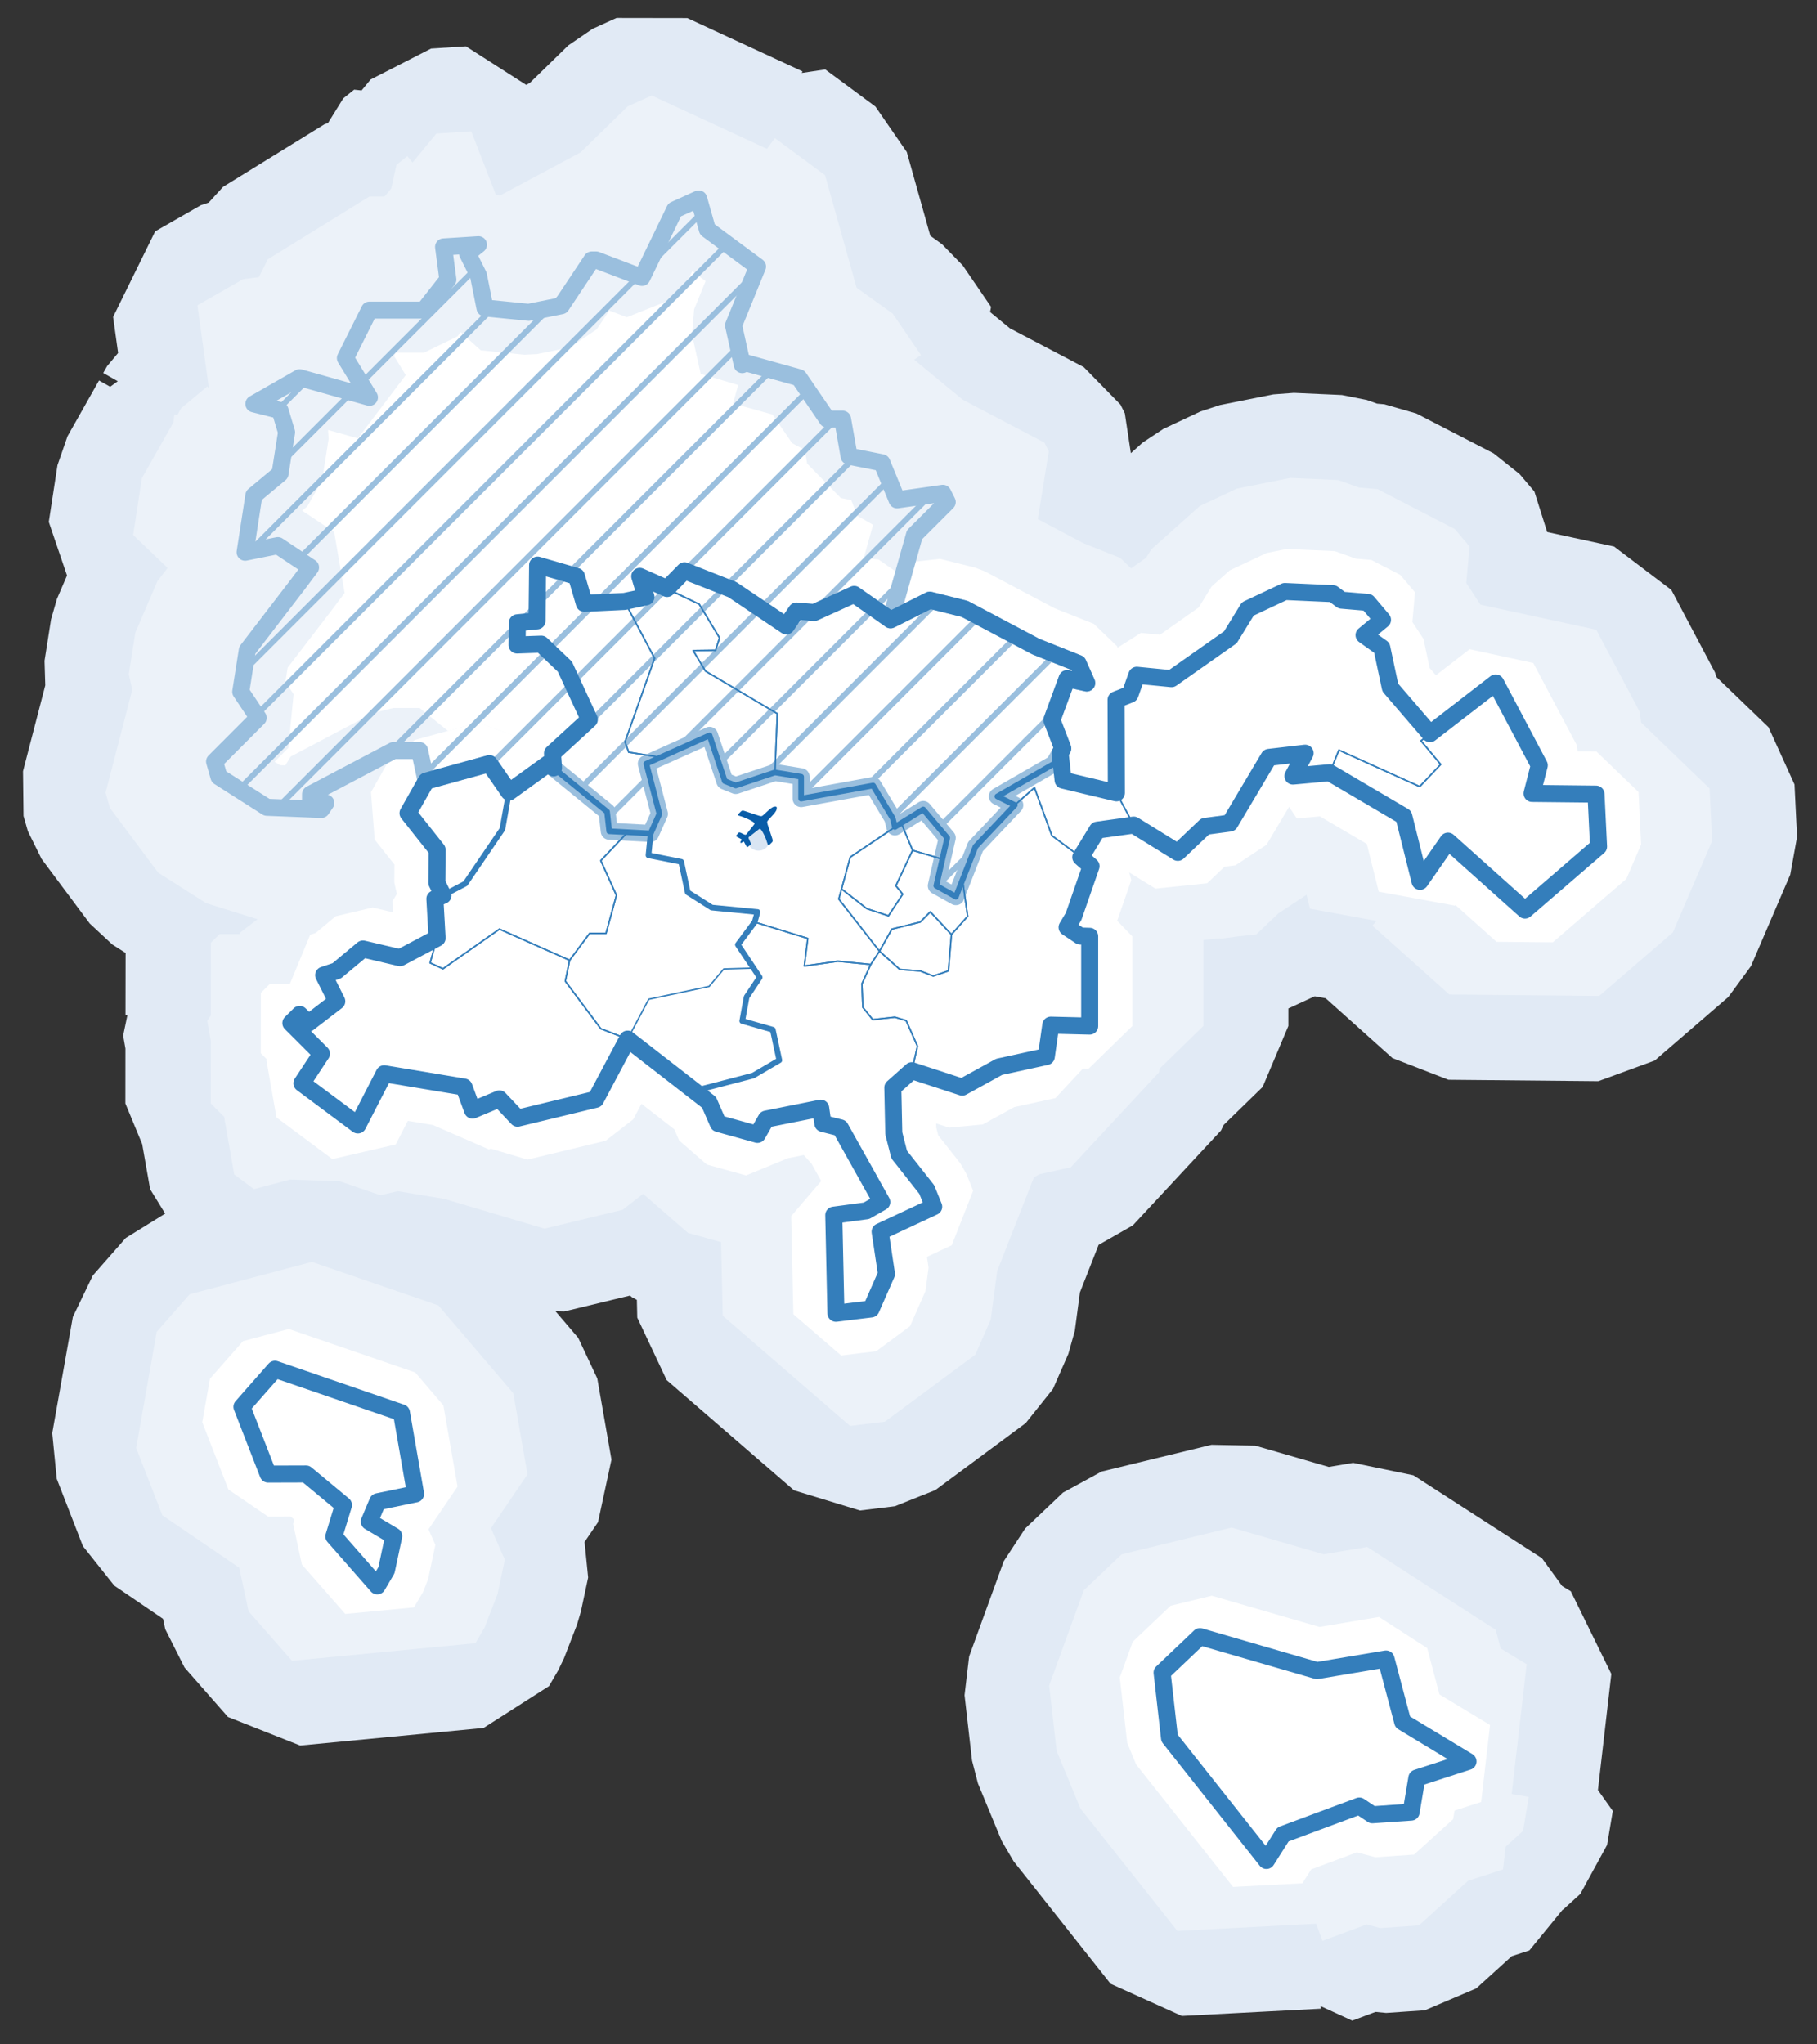
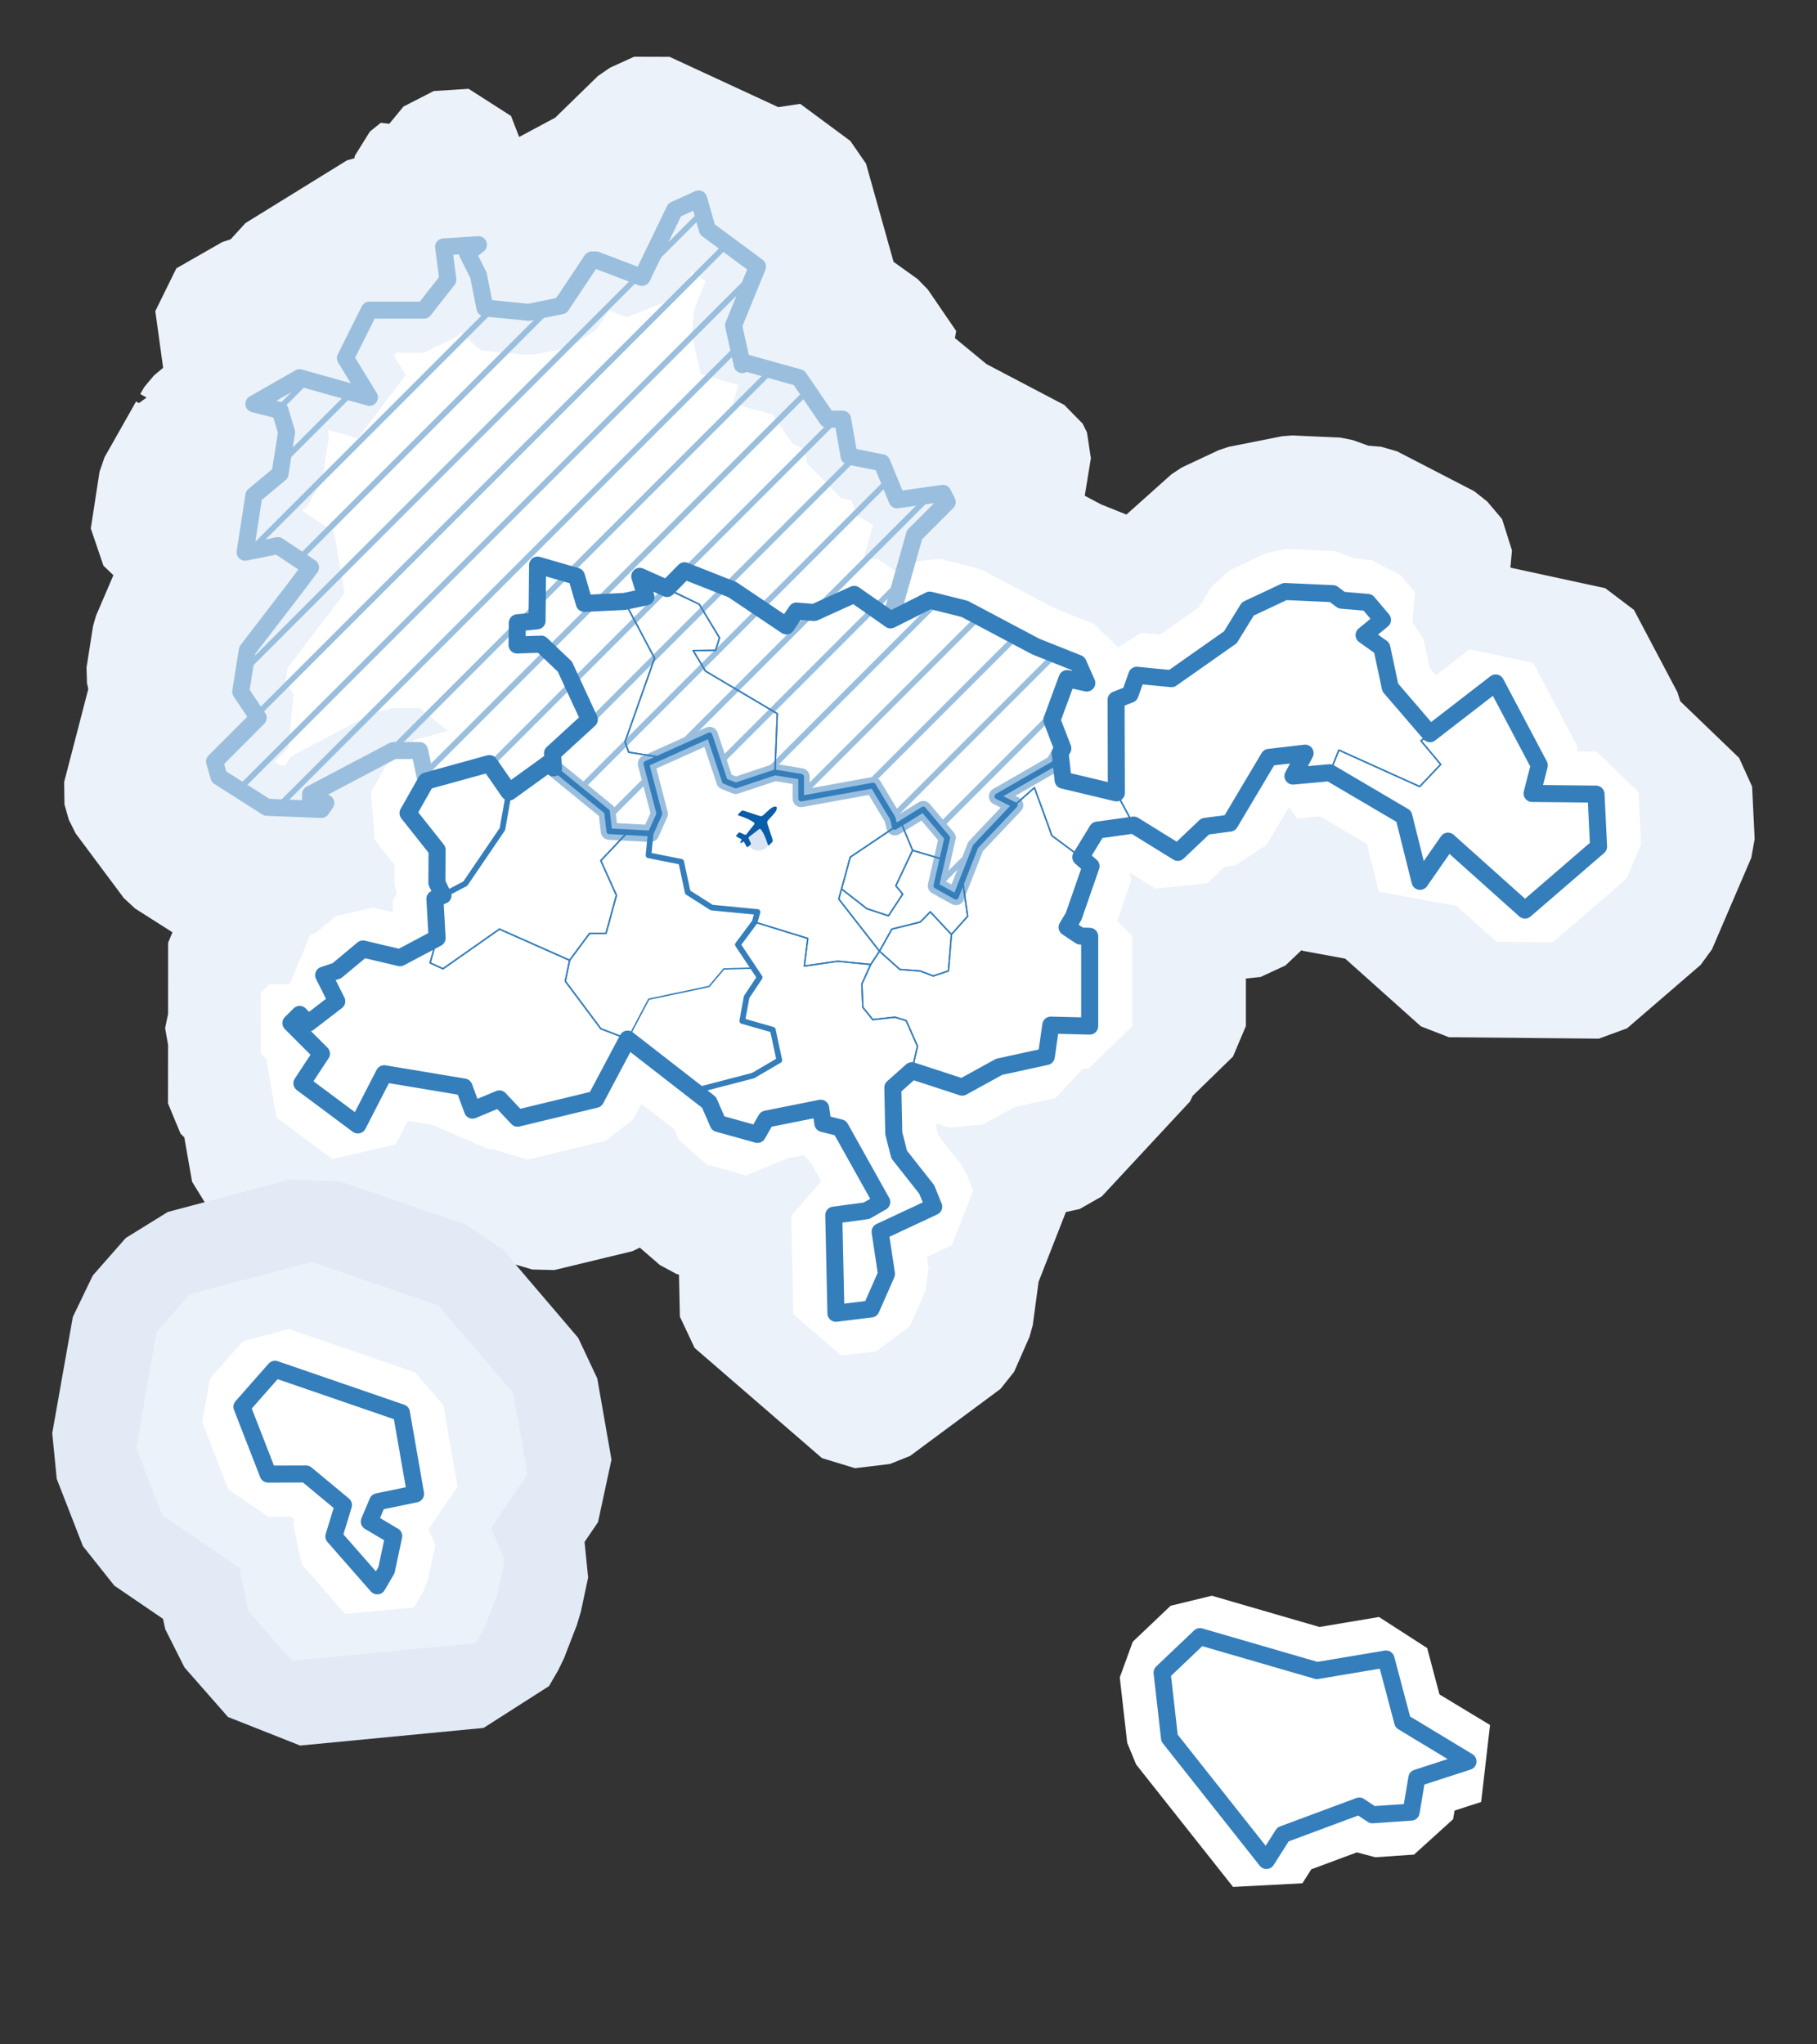
<svg xmlns="http://www.w3.org/2000/svg" version="1.1" x="0px" y="0px" viewBox="0 0 320 360" style="enable-background:new 0 0 320 360;" xml:space="preserve">
  <rect x="0" y="0" width="320" height="360" fill="#333333" stroke="none" />
  <style type="text/css"> .st0{fill:#ECF2F9;} .st1{fill:#E1EAF5;} .st2{fill:#FFFFFF;stroke:#ECF2F9;stroke-width:15;stroke-linejoin:bevel;stroke-miterlimit:10;} .st3{fill:#FFFFFF;stroke:#FFFFFF;stroke-width:15;stroke-linejoin:bevel;stroke-miterlimit:10;} .st4{fill:none;stroke:#9ABFDE;stroke-miterlimit:10;} .st5{fill:none;stroke:#9ABFDE;stroke-width:3;stroke-linecap:round;stroke-linejoin:round;} .st6{fill:none;stroke:#347EBB;stroke-width:3;stroke-linecap:round;stroke-linejoin:round;} .st7{fill:none;stroke:#347EBB;stroke-width:0.25;stroke-linecap:round;stroke-linejoin:round;} .st8{fill:none;stroke:#347EBB;stroke-linecap:round;stroke-linejoin:round;} .st9{fill:#D9E5F3;} .st10{fill:#0A5DA8;} </style>
  <g id="Back">
    <g>
      <g>
        <polygon class="st0" points="144.77,256.77 122.33,237.36 119.74,231.86 119.58,224.46 119.12,224.33 116.21,222.76 112.68,219.7 111.37,220.33 97.62,223.65 93.72,223.55 76.55,218.44 70.28,217.4 52.77,221.45 46.59,220.16 36.74,212.82 33.83,208.1 32.46,200.29 31.79,199.62 29.59,194.31 29.6,183.99 29.08,181.06 29.6,178.56 29.61,166.01 30.37,164.17 23.8,159.99 21.81,158.15 13.32,146.76 12.11,144.33 11.35,141.64 11.3,137.7 15.55,121.33 15.32,120.31 15.24,117.53 16.39,110.24 16.9,108.45 19.97,101.29 18.22,99.62 15.99,93.06 17.53,83.07 18.41,80.52 23.3,71.88 23.3,71.83 23.34,71.8 23.96,70.7 24.47,70.98 25.81,70.01 24.71,69.39 25.39,68.18 27.12,66.11 28.73,64.77 27.35,54.79 31.06,47.25 39.12,42.64 40.62,42.14 43.23,39.28 61.12,28.23 62.41,27.87 62.5,27.42 65.14,23.17 67.06,21.63 68.56,21.8 71.06,18.76 76.39,16.03 82.53,15.64 90,20.42 91.43,24.12 97.78,20.72 105.32,13.37 107.45,11.91 111.68,9.99 117.93,10.01 137.07,18.87 140.93,18.29 149.76,24.82 152.52,28.82 157.37,46.11 161.59,49.13 163.41,50.99 168.4,58.29 168.17,59.53 173.74,64.12 187.44,71.31 190.67,74.6 191.43,76.14 192.12,80.69 191.04,87.3 193.91,88.82 198.38,90.61 206.31,83.52 208.11,82.33 214.65,79.26 216.37,78.69 225.78,76.82 227.59,76.68 236.04,77.06 238.23,77.49 240.97,78.48 243.23,78.67 246.05,79.48 259.65,86.51 261.94,88.33 264.54,91.41 266.28,96.92 266,99.96 282.71,103.58 287.76,107.4 295.43,121.92 295.92,123.49 306.29,133.47 308.57,138.51 309.02,147.75 308.42,151.07 301.5,167.18 299.51,169.91 286.55,181.08 281.58,182.9 255.18,182.65 250.25,180.74 236.91,168.81 229.35,167.42 229.23,167.31 226.39,170.01 222,172.04 219.42,172.31 219.42,180.68 217.15,186.05 210.05,192.97 209.57,193.97 194.04,210.68 190.15,212.9 187.72,213.43 182.91,225.71 181.88,233.38 181.31,235.41 178.6,241.57 176.2,244.58 160.28,256.38 156.72,257.8 150.58,258.54 " />
-         <path class="st1" d="M114.78,16.82l20.29,9.39l1.4-1.89l8.83,6.53l5.56,19.82l6.35,4.55l4.99,7.3l-1.2,0.82l8.56,7.05l14.38,7.55 l0.77,1.54l-1.94,11.93l7.98,4.22l6.53,2.61l1.92,1.84l2.66-1.87l0.91-1.48l8.53-7.62l6.53-3.07l9.41-1.88l8.45,0.38l3.67,1.32 l3.24,0.27l13.61,7.03l2.6,3.07l-0.58,6.43l2.5,3.82l20.39,4.41l7.68,14.51l0.22,1.83l12.06,11.62l0.45,9.24l-6.92,16.11 l-12.96,11.18l-26.4-0.25l-13.56-12.14l0.74-0.82l-11.72-2.15l-0.61-2.45l-4.97,3.28l-3.89,3.7l-3.04,0.32l-3.3,0.44l-0.01-0.09 l-2.95,0.31v15.13l-7.75,7.55l-0.09,0.64l-15.53,16.71l-5.47,1.2l-1.01,0.56l-6.47,16.49l-1.14,8.57l-2.71,6.17l-15.92,11.8 l-6.14,0.75l-22.43-19.41l-0.29-12.96l-5.82-1.62l-7.91-6.88l-3.62,2.81l-13.75,3.32l-17.62-5.24l-8.21-1.36l-18.96,4.39 l-9.85-7.34l-1.78-10.15l-2.35-2.34l0.01-10.98l-0.63-3.58l0.63-0.96l0.01-12.79l1.54-1.53h3.62l-0.13-0.17l3.18-2.44l-9.05-2.83 l-8.44-5.37l-8.5-11.39l-0.77-2.69l4.7-18.11l-0.61-2.77l1.15-7.3l3.89-9.06l1.8-2.34l-6.07-5.8l1.53-9.99l5.55-9.82L30.71,73 l0.52,0.08l0.68-1.2l4.61-3.84l0.27,0.33l-2.02-14.61l8.06-4.61l2.76-0.34l1.57-3.15l17.89-11.05h2.68l1.18-1.43l0.91-4.15 l1.92-1.54l0.91,1.14l4.2-5.11L83,23.13l4.38,11.31l0.01-0.11l0.72,0.07l14.14-7.57l8.3-8.1L114.78,16.82 M108.58,3.16 l-4.23,1.92L100.08,8l-6.78,6.61l-0.63,0.34L82.06,8.16l-6.14,0.39L65.27,14l-1.59,1.93l-1.31-0.14l-1.92,1.54l-2.71,4.37 l-0.56,0.16L39.29,32.9l-2.54,2.78l-1.36,0.45l-8.06,4.61l-7.41,15.07l0.88,6.35l-1.94,2.32l-0.68,1.2l2.56,1.45l-1.34,0.98 l-1.96-1.11l-5.55,9.82l-1.77,5.1l-1.53,9.99l3.21,9.43l-1.78,4.14l-1.03,3.58l-1.15,7.3l0.13,4.33l-3.92,15.12l0.09,7.88 l0.77,2.69l2.4,4.86l8.5,11.39l3.97,3.69l2.34,1.49L22.1,178.8l0.33,0l-0.74,3.56l0.4,2.29l-0.01,9.67l2.96,7.14l1.4,7.95 l5.81,9.43l9.85,7.34l12.35,2.58l16.06-3.72l4.34,0.72l16.72,4.98l7.8,0.2l11.59-2.8l0.32,0.28l0.88,0.48l0.07,3.12l5.18,11.01 l22.43,19.41l11.62,3.55l6.14-0.75l7.12-2.84l15.92-11.8l4.8-6.01l2.71-6.17l1.14-4.06l0.9-6.77l3.29-8.37l6.03-3.44l15.53-16.71 l0.47-0.98l6.86-6.68l4.53-10.74v-3.09l4.64-2.14l1.93,0.35l11.76,10.53l9.86,3.82l26.4,0.25l9.93-3.64l12.96-11.18l3.99-5.44 l6.92-16.11l1.2-6.64l-0.45-9.24l-4.58-10.08l-9.17-8.83l-0.26-0.83l-7.68-14.51l-10.09-7.65l-11.78-2.55l-2.25-7.13l-2.6-3.07 l-4.58-3.65l-13.61-7.03l-5.63-1.62l-1.28-0.11l-1.82-0.65l-4.39-0.87l-8.45-0.38l-3.61,0.27l-9.41,1.88l-3.44,1.13l-6.53,3.07 l-3.62,2.39l-2.1,1.88l-1.06-7.01l-0.77-1.54l-6.46-6.6l-13.01-6.83l-3.49-2.87l0.17-0.91l-4.99-7.3l-3.64-3.73l-2.07-1.49 l-4.14-14.75l-5.53-8.01l-8.83-6.53l-4.14,0.62l0.13-0.28l-20.29-9.39L108.58,3.16L108.58,3.16z" />
      </g>
      <g>
        <polygon class="st0" points="45.78,297.4 38.13,288.69 36.44,285.32 35.42,280.56 24.36,273.02 21.59,269.54 16.98,257.7 16.59,253.67 20.21,233.21 21.96,229.57 27.78,222.96 31.49,220.66 53.01,214.96 57.37,215.12 79.64,222.78 82.91,225 96.1,240.47 97.78,244.04 100.28,258.33 99.1,263.83 94.99,269.88 95.77,271.66 96.23,276.23 94.95,282.24 94.61,283.38 92.32,289.3 91.8,290.38 90.19,293.13 84.43,296.82 52.13,299.92 " />
        <path class="st1" d="M54.93,222.21l22.27,7.66l13.2,15.47l2.5,14.29l-6.43,9.47l2.44,5.57l-1.28,6.01l-2.29,5.92l-1.61,2.76 l-32.3,3.1l-7.65-8.71l-1.65-7.69l-13.54-9.23l-4.61-11.85l3.62-20.46l5.81-6.61L54.93,222.21 M51.09,207.71l-21.52,5.7 L22.15,218l-5.81,6.61l-3.51,7.29L9.2,252.36l0.79,8.05l4.61,11.85l5.53,6.96l8.58,5.85l0.39,1.82l3.4,6.75l7.65,8.71l12.71,5.03 l32.3-3.1l11.52-7.36l1.61-2.76l1.04-2.15l2.29-5.92l0.68-2.29l1.28-6.01l-0.63-6.26l2.37-3.49l2.37-11.01l-2.5-14.29l-3.36-7.15 l-13.2-15.47l-6.53-4.45l-22.27-7.66L51.09,207.71L51.09,207.71z" />
      </g>
      <g>
-         <polygon class="st0" points="230.17,346.35 207.76,347.52 201.48,344.69 184.41,323.13 183.36,321.34 179.17,311.19 178.65,309.18 177.34,297.66 177.74,294.24 183.84,277.47 185.72,274.6 192.39,268.26 195.78,266.41 215.13,261.71 218.99,261.79 233.57,266.02 239.55,265.02 244.85,266.11 267.49,280.71 270.68,285.09 270.77,285.44 272.76,286.64 276.33,293.92 274.02,313.97 276.65,317.67 275.64,323.66 273.28,327.97 272.3,328.86 272.16,330.07 267.02,336.34 262.4,337.84 254.94,344.61 250.42,346.53 243.6,347.01 241.16,346.77 241.07,346.75 235.54,348.8 " />
-         <path class="st1" d="M216.9,268.99l16.22,4.71l7.66-1.29l22.64,14.6l0.87,3.28l4.58,2.77l-2.64,22.85l3.01,0.51l-1.01,5.99 l-3.07,2.79l-0.46,4l-6.15,2l-8.65,7.85l-6.82,0.47l-2.4-0.64l-7.77,2.89l-1.12-3.02l-24.44,1.28l-17.07-21.56l-4.19-10.14 l-1.32-11.52l6.1-16.77l6.67-6.33L216.9,268.99 M213.36,254.42l-19.35,4.71l-6.79,3.7l-6.67,6.33l-3.77,5.75l-6.1,16.77 l-0.81,6.83l1.32,11.52l1.04,4.02l4.19,10.14l2.1,3.58l17.07,21.56l12.55,5.67l24.44-1.28l-0.02-0.46l5.59,2.56l4.1-1.53 l1.87,0.18l6.82-0.47l9.04-3.85l6.27-5.69l3.09-1l5.88-7.19l0.03,0.03l3.07-2.79l4.71-8.62l1.01-5.99l-2.62-3.68l2.36-20.45 l-7.14-14.56l-1.52-0.92l-3.56-4.9l-22.64-14.6l-10.61-2.19l-4.29,0.72l-12.94-3.75L213.36,254.42L213.36,254.42z" />
-       </g>
+         </g>
    </g>
    <polygon id="polygon127_5_" class="st2" points="131.11,63.83 130.72,64.21 129.19,57.3 133.41,46.94 124.58,40.41 123.05,35.03 118.82,36.95 113.06,48.85 104.99,45.78 104.22,45.78 98.85,53.84 93.1,55 85.41,54.23 84.26,48.47 82.34,44.63 84.26,43.09 78.12,43.48 78.88,49.24 74.66,54.61 68.9,54.61 65.06,54.61 60.83,63.06 65.06,69.97 65.06,69.97 52.77,66.51 44.71,71.12 49.32,72.28 50.47,76.11 49.32,83.41 44.71,87.25 43.17,97.24 48.93,96.08 54.69,99.92 52.39,102.99 43.55,114.51 42.4,121.81 45.47,126.41 37.79,134.1 38.56,136.79 47,142.16 56.6,142.54 57.38,141.4 54.69,142.16 54.69,139.86 69.28,132.17 73.89,132.17 75.05,137.55 86.18,134.48 89.64,139.47 96.55,134.48 106.91,142.93 107.3,146.38 114.59,146.77 116.13,143.31 113.83,134.48 124.96,129.49 127.65,137.55 129.57,138.32 136.48,136.02 141.09,136.78 141.09,140.63 153.76,138.33 157.22,144.08 157.6,145.62 162.59,142.54 166.82,147.54 164.9,155.98 168.35,157.9 171.81,149.07 178.72,141.77 175.65,140.24 185.64,134.48 187.17,131.79 185.25,126.8 187.94,119.5 191.39,120.27 189.86,116.82 182.18,113.75 169.89,107.22 163.75,105.68 156.83,109.14 161.06,94.17 166.82,88.41 166.05,86.87 157.99,88.02 155.31,81.49 149.54,80.34 148.39,73.81 145.7,73.81 140.71,66.51 " />
    <path class="st3" d="M196.61,139.62l-9.38-2.24l-0.53-4.76l0.47-0.83l-1.92-4.99l2.69-7.3l3.45,0.77l-1.53-3.45l-7.33-2.91 l-12.64-6.69l-6.14-1.53l-6.91,3.46l-6.41-4.48l-7.03,3.19l-3.13-0.26l-1.78,2.62l-9.51-6.39l-8.43-3.32l-3.07,3.12l-4.81-2.14 l1.09,3.62l-3.76,0.8l-7.09,0.34l-1.39-4.76l-6.84-1.98l-0.1,9.82l-3.47,0.34l-0.05,3.91l4.26-0.15l4.16,3.96l4.31,9.31l-6.49,5.95 l0.18,2.57l-0.92-0.75l-6.91,4.99l-3.46-4.99l-11.13,3.07l-3.2,5.65l5.12,6.46l-0.04,5.81l1.08,2.21l-1.43,0.61l0.39,6.91 l-6.53,3.46l-6.53-1.54l-4.61,3.84l-2.31,0.77l2.31,4.6l-5,3.84l-1.54-1.53l-1.54,1.53l5.38,5.38l-3.44,5.22l9.85,7.34l4.64-9.02 l14.06,2.34l1.5,4.07l4.73-1.98l3.2,3.4l13.75-3.32l5.63-10.61l14.34,11.14l1.62,3.72l6.91,1.92l1.54-2.69l9.6-1.92l0.38,2.69 l3.07,0.77l7.3,13.06l-2.69,1.54l-5.76,0.77l0.38,17.28l3.13-0.39l3.06-0.37l2.71-6.16l-1.12-7.44l9.44-4.41l-1.23-3.03l-4.85-6.15 l-0.95-3.73l-0.17-8.06l3.35-2.98l8.87,2.9l6.51-3.58l8.3-1.81l0.79-5.53l6.85,0.17v-15.81l-1.67-0.05l-2.31-1.54l1.15-1.92 l3.07-8.84l-1.81-1.58l2.91-4.77l6.41-0.89l7.77,4.81l4.82-4.58l4.35-0.58l6.88-11.57l6.37-0.74l-2.14,4.03l6.47-0.59l13.05,7.68 l2.86,11.45l4.92-7.08l13.56,12.14l12.96-11.18l-0.45-9.24l-11.26-0.12l1.27-4.95l-7.68-14.51l-11.57,8.94l-6.99-8.13l-1.49-7 l-3.13-2.23l3.25-2.69l-2.6-3.07l-4.61-0.39l-1.53-1.15l-8.45-0.38l-6.53,3.07l-3.07,4.99l-10.37,7.29l-6.11-0.6l-1.19,3.35 l-2.46,0.97L196.61,139.62z" />
    <polygon class="st3" points="48.43,241.12 70.7,248.78 73.19,263.07 66.51,264.45 65.04,267.94 69.34,270.49 68.06,276.5 66.44,279.26 58.8,270.55 60.49,265.03 53.9,259.56 47.22,259.58 42.61,247.73 " />
    <polygon class="st3" points="211.33,288.2 231.93,294.18 244.1,292.14 247.04,303.23 258.54,310.18 249.53,313.1 248.52,319.1 241.7,319.57 239.39,318.03 225.95,323.03 223.04,327.62 205.97,306.06 204.66,294.54 " />
  </g>
  <g id="Berlin">
    <g>
      <line class="st4" x1="54.17" y1="66.91" x2="48.9" y2="72.17" />
      <line class="st4" x1="66.46" y1="54.61" x2="63.66" y2="57.41" />
      <line class="st4" x1="61.97" y1="69.1" x2="49.63" y2="81.44" />
-       <line class="st4" x1="83.71" y1="47.36" x2="63.56" y2="67.51" />
      <line class="st4" x1="86.71" y1="54.36" x2="44" y2="97.07" />
      <line class="st4" x1="96.82" y1="54.25" x2="52.57" y2="98.5" />
      <line class="st4" x1="102.09" y1="48.98" x2="96.82" y2="54.25" />
      <line class="st4" x1="105.21" y1="45.86" x2="102.09" y2="48.98" />
      <line class="st4" x1="112.45" y1="48.62" x2="42.99" y2="118.08" />
      <line class="st4" x1="123.71" y1="37.36" x2="113.84" y2="47.23" />
      <line class="st4" x1="128.08" y1="42.99" x2="45.15" y2="125.92" />
      <line class="st4" x1="132.91" y1="48.16" x2="42.06" y2="139.01" />
      <line class="st4" x1="130.02" y1="61.05" x2="48.84" y2="142.23" />
      <line class="st4" x1="135.9" y1="65.17" x2="68.47" y2="132.6" />
      <line class="st4" x1="142.27" y1="68.8" x2="74.78" y2="136.29" />
      <line class="st4" x1="147.26" y1="73.81" x2="86.35" y2="134.72" />
      <line class="st4" x1="150.53" y1="80.54" x2="96.57" y2="134.5" />
      <line class="st4" x1="156.55" y1="84.52" x2="102.08" y2="138.99" />
      <line class="st4" x1="114.4" y1="136.67" x2="107.04" y2="144.03" />
      <line class="st4" x1="163.9" y1="87.18" x2="118.83" y2="132.24" />
      <line class="st4" x1="158.76" y1="102.31" x2="126.62" y2="134.45" />
      <line class="st4" x1="165.06" y1="106.01" x2="134.34" y2="136.73" />
      <line class="st4" x1="172.48" y1="108.59" x2="141.09" y2="139.98" />
      <line class="st4" x1="179.01" y1="112.06" x2="152.52" y2="138.55" />
      <line class="st4" x1="185.86" y1="115.22" x2="157.1" y2="143.97" />
      <line class="st4" x1="185.82" y1="125.25" x2="165.31" y2="145.76" />
      <line class="st4" x1="171.91" y1="149.17" x2="164.99" y2="156.08" />
    </g>
  </g>
  <g id="Berlin__x2B__Brandenburg">
    <polygon id="polygon127_3_" class="st5" points="131.11,63.83 130.72,64.21 129.19,57.3 133.41,46.94 124.58,40.41 123.05,35.03 118.82,36.95 113.06,48.85 104.99,45.78 104.22,45.78 98.85,53.84 93.1,55 85.41,54.23 84.26,48.47 82.34,44.63 84.26,43.09 78.12,43.48 78.88,49.24 74.66,54.61 68.9,54.61 65.06,54.61 60.83,63.06 65.06,69.97 65.06,69.97 52.77,66.51 44.71,71.12 49.32,72.28 50.47,76.11 49.32,83.41 44.71,87.25 43.17,97.24 48.93,96.08 54.69,99.92 52.39,102.99 43.55,114.51 42.4,121.81 45.47,126.41 37.79,134.1 38.56,136.79 47,142.16 56.6,142.54 57.38,141.4 54.69,142.16 54.69,139.86 69.28,132.17 73.89,132.17 75.05,137.55 86.18,134.48 89.64,139.47 96.55,134.48 106.91,142.93 107.3,146.38 114.59,146.77 116.13,143.31 113.83,134.48 124.96,129.49 127.65,137.55 129.57,138.32 136.48,136.02 141.09,136.78 141.09,140.63 153.76,138.33 157.22,144.08 157.6,145.62 162.59,142.54 166.82,147.54 164.9,155.98 168.35,157.9 171.81,149.07 178.72,141.77 175.65,140.24 185.64,134.48 187.17,131.79 185.25,126.8 187.94,119.5 191.39,120.27 189.86,116.82 182.18,113.75 169.89,107.22 163.75,105.68 156.83,109.14 161.06,94.17 166.82,88.41 166.05,86.87 157.99,88.02 155.31,81.49 149.54,80.34 148.39,73.81 145.7,73.81 140.71,66.51 " />
  </g>
  <g id="Flughafenumfeldregion_Outline">
    <polygon class="st6" points="48.43,241.12 70.7,248.78 73.19,263.07 66.51,264.45 65.04,267.94 69.34,270.49 68.06,276.5 66.44,279.26 58.8,270.55 60.49,265.03 53.9,259.56 47.22,259.58 42.61,247.73 " />
    <polygon class="st6" points="211.33,288.2 231.93,294.18 244.1,292.14 247.04,303.23 258.54,310.18 249.53,313.1 248.52,319.1 241.7,319.57 239.39,318.03 225.95,323.03 223.04,327.62 205.97,306.06 204.66,294.54 " />
    <path class="st6" d="M196.61,139.62l-9.38-2.24l-0.53-4.76l0.47-0.83l-1.92-4.99l2.69-7.3l3.45,0.77l-1.53-3.45l-7.33-2.91 l-12.64-6.69l-6.14-1.53l-6.91,3.46l-6.41-4.48l-7.03,3.19l-3.13-0.26l-1.78,2.62l-9.51-6.39l-8.43-3.32l-3.07,3.12l-4.81-2.14 l1.09,3.62l-3.76,0.8l-7.09,0.34l-1.39-4.76l-6.84-1.98l-0.1,9.82l-3.47,0.34l-0.05,3.91l4.26-0.15l4.16,3.96l4.31,9.31l-6.49,5.95 l0.18,2.57l-0.92-0.75l-6.91,4.99l-3.46-4.99l-11.13,3.07l-3.2,5.65l5.12,6.46l-0.04,5.81l1.08,2.21l-1.43,0.61l0.39,6.91 l-6.53,3.46l-6.53-1.54l-4.61,3.84l-2.31,0.77l2.31,4.6l-5,3.84l-1.54-1.53l-1.54,1.53l5.38,5.38l-3.44,5.22l9.85,7.34l4.64-9.02 l14.06,2.34l1.5,4.07l4.73-1.98l3.2,3.4l13.75-3.32l5.63-10.61l14.34,11.14l1.62,3.72l6.91,1.92l1.54-2.69l9.6-1.92l0.38,2.69 l3.07,0.77l7.3,13.06l-2.69,1.54l-5.76,0.77l0.38,17.28l3.13-0.39l3.06-0.37l2.71-6.16l-1.12-7.44l9.44-4.41l-1.23-3.03l-4.85-6.15 l-0.95-3.73l-0.17-8.06l3.35-2.98l8.87,2.9l6.51-3.58l8.3-1.81l0.79-5.53l6.85,0.17v-15.81l-1.67-0.05l-2.31-1.54l1.15-1.92 l3.07-8.84l-1.81-1.58l2.91-4.77l6.41-0.89l7.77,4.81l4.82-4.58l4.35-0.58l6.88-11.57l6.37-0.74l-2.14,4.03l6.47-0.59l13.05,7.68 l2.86,11.45l4.92-7.08l13.56,12.14l12.96-11.18l-0.45-9.24l-11.26-0.12l1.27-4.95l-7.68-14.51l-11.57,8.94l-6.99-8.13l-1.49-7 l-3.13-2.23l3.25-2.69l-2.6-3.07l-4.61-0.39l-1.53-1.15l-8.45-0.38l-6.53,3.07l-3.07,4.99l-10.37,7.29l-6.11-0.6l-1.19,3.35 l-2.46,0.97L196.61,139.62z" />
  </g>
  <g id="Flughafenumfeldregion">
    <polygon class="st7" points="97.47,135.23 97.29,132.66 103.79,126.71 99.47,117.4 95.31,113.43 91.05,113.58 91.1,109.67 94.57,109.32 94.67,99.51 101.51,101.49 102.89,106.25 109.98,105.9 115.28,115.91 110.08,130.63 110.72,132.46 116.34,133.36 113.83,134.48 116.13,143.31 114.59,146.77 107.3,146.38 106.91,142.93 " />
    <polygon class="st7" points="136.48,136.02 136.89,125.67 124.25,118.18 122.07,114.56 126.03,114.51 126.72,112.32 123.14,106.4 112.65,101.48 113.74,105.1 109.98,105.9 115.28,115.91 110.08,130.63 110.72,132.46 116.34,133.36 124.96,129.49 127.65,137.55 129.57,138.32 " />
    <polygon class="st7" points="156.83,109.14 150.42,104.66 143.39,107.85 140.26,107.59 138.47,110.21 128.97,103.82 120.54,100.5 117.46,103.62 123.14,106.4 126.72,112.32 126.03,114.51 122.07,114.56 124.25,118.18 136.89,125.67 136.48,136.02 141.09,136.78 141.09,140.63 153.76,138.33 157.22,144.08 157.6,145.62 162.59,142.54 166.82,147.54 164.9,155.98 168.35,157.9 171.81,149.07 178.72,141.77 175.65,140.24 185.64,134.48 187.17,131.79 185.25,126.8 187.94,119.5 191.39,120.27 189.86,116.82 182.53,113.91 169.89,107.22 163.75,105.68 " />
    <polygon class="st7" points="53.17,190.77 63.02,198.11 67.66,189.09 81.73,191.42 83.23,195.49 87.96,193.51 91.16,196.92 104.91,193.6 110.54,182.98 105.81,181.15 99.56,172.78 100.32,169.1 87.96,163.61 78.01,170.6 75.75,169.56 76.96,165.2 70.43,168.66 63.91,167.13 59.3,170.96 56.99,171.73 59.3,176.34 54.31,180.17 52.77,178.64 51.24,180.17 56.61,185.55 " />
    <polygon class="st7" points="75.05,137.55 71.84,143.2 76.97,149.65 76.93,155.46 78.01,157.67 81.95,155.6 88.48,146 89.64,139.47 86.18,134.48 " />
    <polygon class="st7" points="76.96,165.2 75.75,169.56 78.01,170.6 87.96,163.61 100.32,169.1 103.83,164.37 106.73,164.37 108.56,157.66 105.81,151.55 110.54,146.55 107.3,146.38 106.91,142.93 97.47,135.23 96.55,134.48 89.64,139.47 88.48,146 81.95,155.6 78.01,157.67 76.58,158.29 " />
    <polygon class="st7" points="150.37,230.86 153.43,230.49 156.14,224.33 155.02,216.89 164.46,212.48 163.23,209.44 158.38,203.29 157.42,199.57 157.25,191.51 160.6,188.52 161.58,184.23 159.59,179.72 157.6,179.12 153.7,179.55 151.96,177.38 151.79,173.27 153.35,169.84 147.55,169.27 141.65,170.11 142.26,165.25 132.91,162.37 129.95,166.35 133.79,172.11 131.49,175.57 130.72,179.79 136.1,181.33 137.25,186.7 132.64,189.4 123.81,191.7 126.5,197.84 133.41,199.76 134.95,197.07 144.55,195.15 144.93,197.84 148,198.61 155.3,211.66 152.61,213.2 146.85,213.96 147.24,231.25 " />
    <polygon class="st7" points="114.59,146.77 110.54,146.55 105.81,151.55 108.56,157.66 106.73,164.37 103.83,164.37 100.32,169.1 99.56,172.78 105.81,181.15 110.54,182.98 124.88,194.12 123.81,191.7 132.64,189.4 137.25,186.7 136.1,181.33 130.72,179.79 131.49,175.57 133.79,172.11 129.95,166.35 132.91,162.37 133.41,160.6 125.35,159.82 121.12,157.14 119.97,151.76 114.21,150.61 " />
    <polygon class="st7" points="153.35,169.84 154.89,167.5 147.72,158.32 149.74,150.94 157.6,145.62 157.22,144.08 153.76,138.33 141.09,140.63 141.09,136.78 136.48,136.02 129.57,138.32 127.65,137.55 124.96,129.49 113.83,134.48 116.13,143.31 114.59,146.77 114.21,150.61 119.97,151.76 121.12,157.14 125.35,159.82 133.41,160.6 132.91,162.37 142.26,165.25 141.65,170.11 147.55,169.27 " />
    <polygon class="st7" points="158.72,144.93 160.72,149.74 165.96,151.3 166.82,147.54 162.59,142.54 " />
    <polygon class="st7" points="148.21,156.54 152.66,160.01 156.47,161.27 158.98,157.45 157.77,155.98 160.72,149.74 158.72,144.93 149.74,150.94 " />
    <polygon class="st7" points="154.89,167.5 157.07,163.61 162.06,162.37 163.84,160.57 167.56,164.56 170.42,161.35 169.51,154.94 168.35,157.9 164.9,155.98 165.96,151.3 160.72,149.74 157.77,155.98 158.98,157.45 156.47,161.27 152.66,160.01 148.21,156.54 147.72,158.32 " />
    <polygon class="st7" points="164.36,171.87 167.03,170.97 167.56,164.56 163.84,160.57 162.06,162.37 157.07,163.61 154.89,167.5 158.47,170.71 162.06,170.98 " />
    <polygon class="st7" points="186.7,132.62 187.23,137.38 196.61,139.62 199.67,145.28 193.26,146.17 190.35,150.94 185.25,147.15 182.18,138.7 178.72,141.77 175.65,140.24 185.64,134.48 " />
    <polygon class="st7" points="175.98,187.85 184.28,186.03 185.07,180.5 191.92,180.68 191.92,164.87 190.24,164.82 187.94,163.28 189.09,161.36 192.16,152.53 190.35,150.94 185.25,147.15 182.18,138.7 178.72,141.77 171.81,149.07 169.51,154.94 170.42,161.35 167.56,164.56 167.03,170.97 164.36,171.87 162.06,170.98 158.47,170.71 154.89,167.5 153.35,169.84 151.79,173.27 151.96,177.38 153.7,179.55 157.6,179.12 159.59,179.72 161.58,184.23 160.6,188.52 169.47,191.42 " />
    <polygon class="st7" points="234.19,136.06 235.8,132.09 250.03,138.51 253.73,134.61 250.26,130.45 263.45,120.26 271.12,134.77 269.85,139.72 281.11,139.84 281.55,149.08 268.59,160.25 255.03,148.11 250.11,155.19 247.24,143.75 " />
    <polygon class="st7" points="48.43,241.12 70.7,248.78 73.19,263.07 66.51,264.45 65.04,267.94 69.34,270.49 68.06,276.5 66.44,279.26 58.8,270.55 60.49,265.03 53.9,259.56 47.22,259.58 42.61,247.73 " />
-     <polygon class="st7" points="211.33,288.2 231.93,294.18 244.1,292.14 247.04,303.23 258.54,310.18 249.53,313.1 248.52,319.1 241.7,319.57 239.39,318.03 225.95,323.03 223.04,327.62 205.97,306.06 204.66,294.54 " />
    <polyline class="st8" points="97.47,135.23 106.91,142.93 107.3,146.38 110.54,146.55 114.59,146.77 116.13,143.31 113.83,134.48 116.34,133.36 124.96,129.49 127.65,137.55 129.57,138.32 136.48,136.02 141.09,136.78 141.09,140.63 153.76,138.33 157.22,144.08 157.6,145.62 162.59,142.54 166.82,147.54 164.9,155.98 168.35,157.9 169.51,154.94 171.81,149.07 178.72,141.77 175.65,140.24 185.64,134.48 186.7,132.62 " />
    <polyline class="st8" points="89.64,139.47 88.48,146 81.95,155.6 78.01,157.67 " />
    <polyline class="st8" points="150.37,230.86 147.24,231.25 146.85,213.96 152.61,213.2 155.3,211.66 148,198.61 144.93,197.84 144.55,195.15 134.95,197.07 133.41,199.76 126.5,197.84 123.81,191.7 132.64,189.4 137.25,186.7 136.1,181.33 130.72,179.79 131.49,175.57 133.79,172.11 129.95,166.35 132.91,162.37 133.41,160.6 125.35,159.82 121.12,157.14 119.97,151.76 114.21,150.61 114.59,146.77 " />
    <polygon class="st7" points="110.54,182.98 114.25,175.96 124.88,173.71 127.47,170.63 132.7,170.48 133.79,172.11 131.49,175.57 130.72,179.79 136.1,181.33 137.25,186.7 132.64,189.4 123.81,191.7 124.88,194.12 " />
    <polygon class="st7" points="196.61,123.22 196.61,139.62 199.67,145.28 207.44,150.08 212.26,145.5 216.61,144.93 223.49,133.36 229.86,132.62 227.72,136.65 234.19,136.06 235.8,132.09 250.03,138.51 253.73,134.61 250.26,130.45 251.9,129.18 244.89,121.06 243.4,114.06 240.27,111.83 243.53,109.15 240.93,106.07 236.32,105.68 234.79,104.53 226.34,104.15 219.81,107.22 216.74,112.21 206.37,119.5 200.26,118.9 199.07,122.25 " />
  </g>
  <g id="Legende_FURegion">
    <path class="st9" d="M135.59,147.8c0,1.1-0.9,2-2,2c-1.1,0-2-0.9-2-2c0-1.1,0.9-2,2-2C134.7,145.8,135.59,146.69,135.59,147.8" />
    <path class="st10" d="M130.03,143.35l0.46-0.46c0.09-0.09,0.18-0.14,0.27-0.15c0.1-0.01,0.24,0.02,0.44,0.09l2.39,0.79 c0.22,0.07,0.38,0.11,0.49,0.1c0.1-0.01,0.23-0.07,0.36-0.2l0.56-0.52c0.62-0.58,1.05-0.89,1.29-0.94 c0.24-0.05,0.38-0.04,0.45,0.02c0.07,0.07,0.08,0.23,0.03,0.47c-0.05,0.24-0.36,0.67-0.94,1.28l-0.52,0.56 c-0.13,0.14-0.2,0.27-0.2,0.38c0,0.11,0.03,0.26,0.1,0.47l0.79,2.4c0.07,0.21,0.1,0.36,0.08,0.45c-0.01,0.09-0.06,0.18-0.14,0.26 l-0.46,0.46c-0.07,0.07-0.14,0.08-0.2,0.02c-0.04-0.04-0.1-0.18-0.16-0.4c-0.12-0.44-0.3-0.9-0.54-1.4 c-0.24-0.5-0.46-0.84-0.65-1.03c-0.05-0.05-0.1-0.06-0.15-0.04c-0.05,0.02-0.12,0.06-0.19,0.12l-1.51,1.17 c-0.1,0.08-0.16,0.13-0.19,0.15c-0.06,0.06-0.08,0.12-0.06,0.18c0.02,0.06,0.09,0.24,0.23,0.54c0.11,0.21,0.17,0.36,0.18,0.44 c0.01,0.08-0.01,0.15-0.08,0.2l-0.39,0.33c-0.11,0.09-0.19,0.1-0.26,0.04c-0.03-0.03-0.09-0.14-0.19-0.33l-0.27-0.51l-0.03-0.05 c-0.05-0.05-0.14-0.03-0.26,0.07c-0.17,0.14-0.29,0.17-0.35,0.1c-0.07-0.06-0.03-0.18,0.1-0.35c0.1-0.12,0.12-0.21,0.07-0.26 l-0.05-0.04l-0.51-0.27c-0.19-0.1-0.3-0.16-0.33-0.19c-0.06-0.06-0.05-0.15,0.04-0.25l0.33-0.39c0.06-0.07,0.12-0.09,0.21-0.07 c0.09,0.01,0.28,0.1,0.57,0.25c0.21,0.1,0.34,0.16,0.41,0.16c0.07,0.01,0.12-0.02,0.18-0.07c0.02-0.02,0.07-0.07,0.15-0.18 l1.18-1.5c0.13-0.16,0.15-0.27,0.08-0.34c-0.21-0.21-0.6-0.44-1.17-0.7c-0.57-0.26-1.03-0.44-1.38-0.53 c-0.16-0.04-0.26-0.08-0.29-0.11l-0.03-0.09C129.98,143.41,130,143.38,130.03,143.35" />
  </g>
</svg>